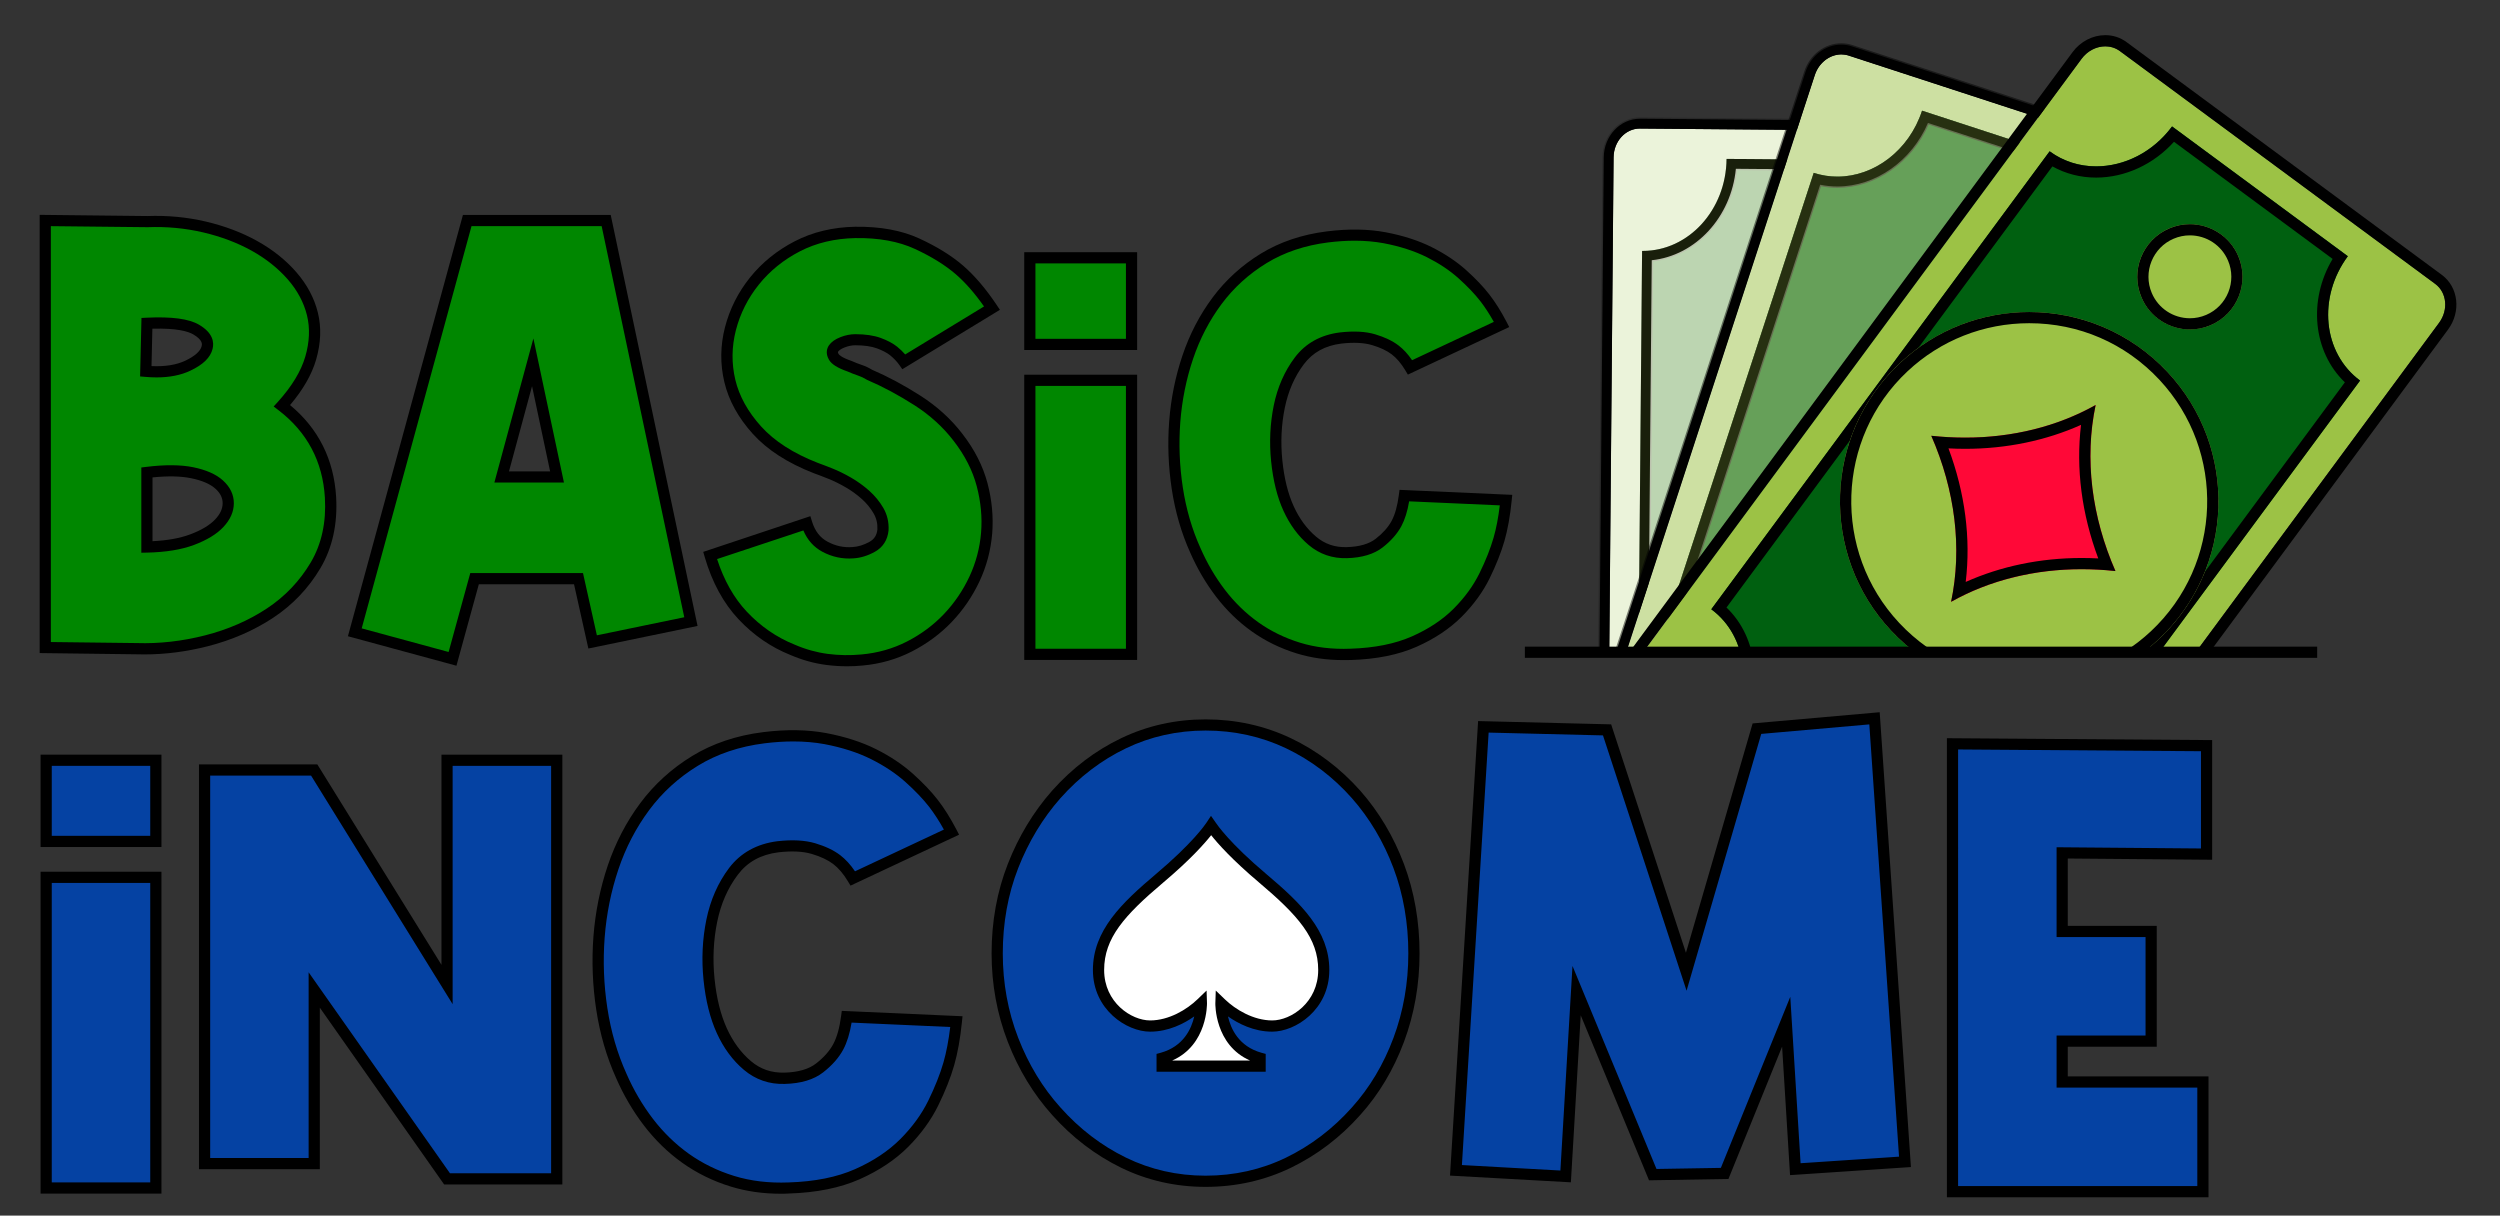
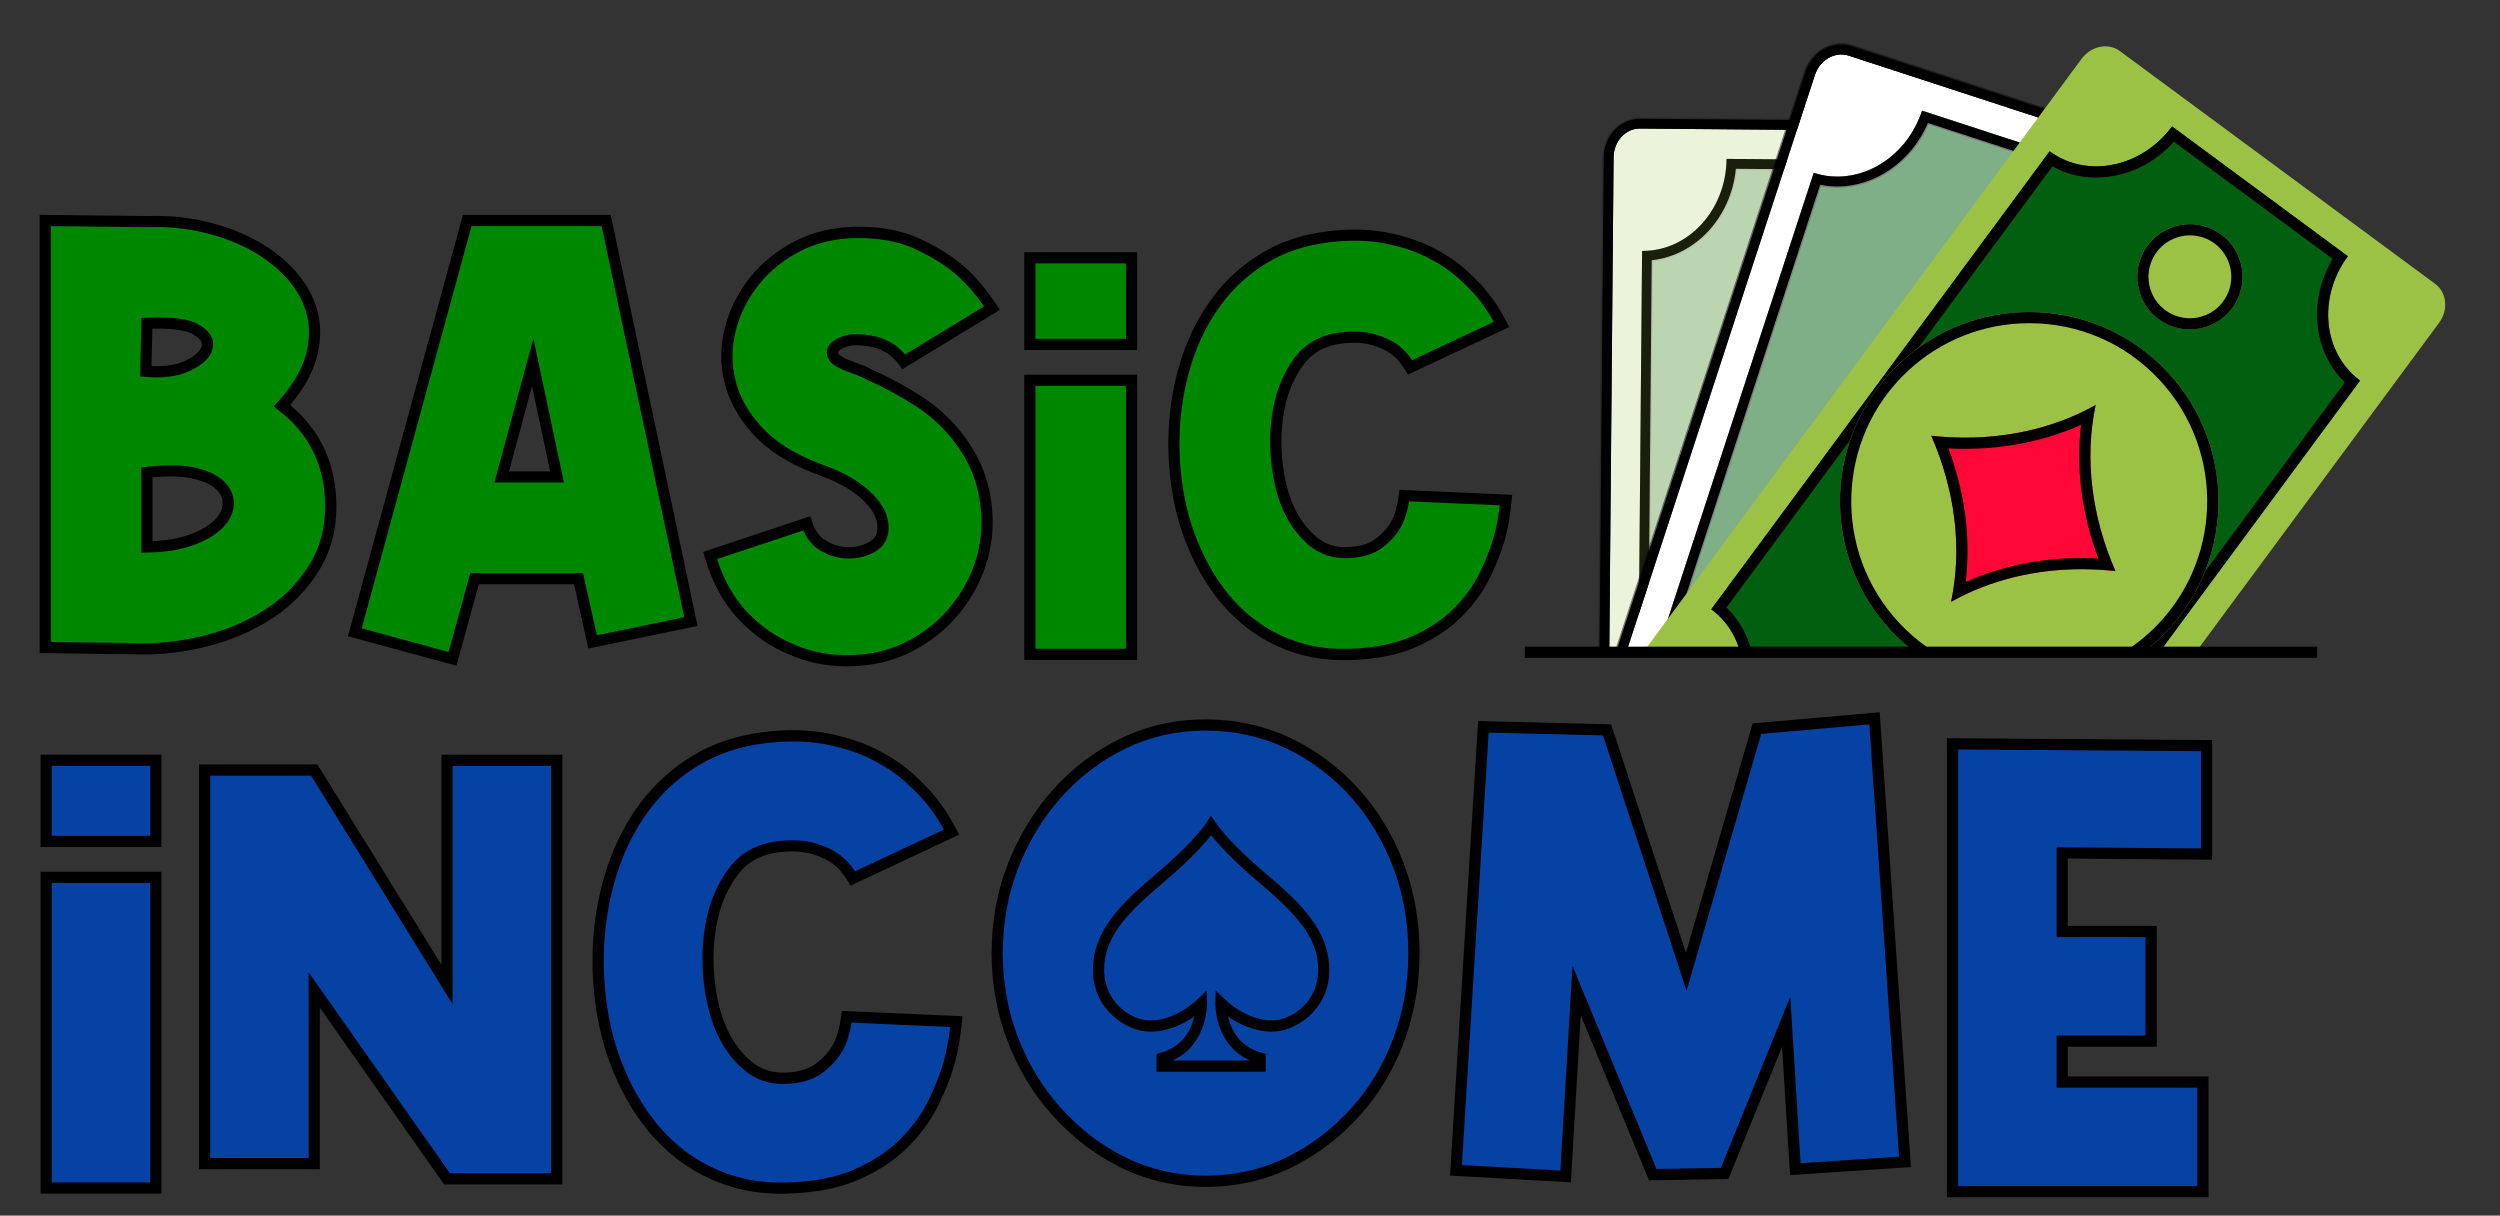
<svg xmlns="http://www.w3.org/2000/svg" xmlns:xlink="http://www.w3.org/1999/xlink" version="1.1" id="Layer_2" x="0px" y="0px" viewBox="0 0 669.91 325.73" style="enable-background:new 0 0 669.91 325.73;" xml:space="preserve">
  <rect x="0" y="0" width="669.91" height="325.73" fill="#333333" stroke="none" />
  <style type="text/css">
	.st0{fill:#008700;}
	.st1{fill:#0542A3;}
	.st2{fill:#FFFFFF;}
	.st3{clip-path:url(#SVGID_00000016038128697195767260000002536234654112878260_);}
	.st4{opacity:0.2;}
	.st5{fill:#9CC245;}
	.st6{fill:#006010;}
	.st7{opacity:0.5;}
	.st8{fill:#FF0837;}
</style>
  <g>
    <g>
      <g>
        <g>
          <path class="st0" d="M39.52,59.39c5.25-0.2,10.34,0.28,15.29,1.44c4.94,1.16,9.41,2.85,13.4,5.07c3.99,2.22,7.34,4.9,10.07,8.02      c2.72,3.13,4.54,6.53,5.45,10.22c0.91,3.69,0.76,7.62-0.45,11.81c-1.21,4.19-3.78,8.45-7.72,12.79      c8.07,6.16,12.41,14.33,13.02,24.52c0.4,6.96-0.93,13.04-4.01,18.24c-3.08,5.2-7.14,9.46-12.19,12.79      c-5.05,3.33-10.72,5.8-17.03,7.42c-6.31,1.62-12.54,2.32-18.69,2.12l-24.52-0.3V59.09L39.52,59.39z M39.07,99.5      c4.54,0.4,8.3-0.1,11.28-1.51c2.98-1.41,4.69-3.03,5.15-4.84s-0.53-3.43-2.95-4.84c-2.42-1.41-6.81-1.97-13.17-1.67L39.07,99.5z       M39.37,146.58c4.84-0.1,8.88-0.76,12.11-1.97c3.23-1.21,5.65-2.67,7.27-4.39c1.61-1.71,2.42-3.5,2.42-5.37      c0-1.87-0.81-3.53-2.42-5c-1.62-1.46-4.04-2.52-7.27-3.18c-3.23-0.66-7.27-0.68-12.11-0.08V146.58z" />
          <path d="M38.69,175.36c-0.7,0-1.39-0.01-2.09-0.03L10.63,175V57.57l28.88,0.32c5.34-0.2,10.61,0.3,15.65,1.48      c5.05,1.19,9.69,2.94,13.78,5.22c4.12,2.29,7.64,5.1,10.47,8.35c2.87,3.3,4.81,6.94,5.77,10.84c0.97,3.93,0.81,8.16-0.47,12.58      c-1.16,4-3.51,8.09-6.99,12.18c7.6,6.29,11.75,14.57,12.35,24.63c0.42,7.24-1,13.66-4.22,19.09      c-3.18,5.37-7.44,9.84-12.65,13.28c-5.17,3.41-11.05,5.97-17.48,7.62C50.01,174.62,44.29,175.36,38.69,175.36z M13.63,172.04      l23.04,0.28c6.01,0.2,12.16-0.5,18.3-2.07c6.11-1.56,11.69-3.99,16.57-7.22c4.83-3.19,8.77-7.33,11.72-12.3      c2.91-4.91,4.19-10.76,3.8-17.39c-0.58-9.69-4.76-17.56-12.43-23.42l-1.3-0.99l1.1-1.21c3.76-4.15,6.25-8.25,7.39-12.2      c1.13-3.91,1.28-7.62,0.44-11.03c-0.85-3.43-2.57-6.66-5.12-9.59c-2.6-2.98-5.85-5.57-9.67-7.7c-3.85-2.14-8.23-3.8-13.01-4.92      c-4.79-1.12-9.81-1.6-14.89-1.4l-0.04,0l-0.04,0L13.63,60.6V172.04z M37.87,148.11v-22.84l1.31-0.16      c4.98-0.62,9.22-0.59,12.59,0.09c3.48,0.71,6.16,1.9,7.97,3.54c1.94,1.76,2.92,3.81,2.92,6.11c0,2.25-0.95,4.41-2.83,6.4      c-1.76,1.88-4.4,3.48-7.83,4.77c-3.38,1.27-7.62,1.96-12.61,2.06L37.87,148.11z M40.87,127.93v17.09      c3.98-0.19,7.36-0.8,10.08-1.82c3-1.12,5.25-2.47,6.7-4.01c1.36-1.44,2.01-2.86,2.01-4.35c0-1.44-0.63-2.71-1.93-3.88      c-1.4-1.27-3.61-2.22-6.56-2.82C48.42,127.58,44.95,127.51,40.87,127.93z M41.96,101.13c-0.97,0-1.98-0.05-3.02-0.14l-1.4-0.12      l0.37-15.67l1.4-0.07c6.71-0.32,11.29,0.29,14,1.87c3.81,2.22,4.09,4.76,3.65,6.5c-0.57,2.3-2.52,4.21-5.96,5.83      C48.48,100.53,45.45,101.13,41.96,101.13z M40.6,98.1c3.63,0.17,6.69-0.32,9.1-1.47c2.5-1.19,4-2.52,4.33-3.85      c0.11-0.45,0.41-1.63-2.25-3.18c-1.39-0.81-4.4-1.7-10.95-1.52L40.6,98.1z" />
        </g>
        <g>
          <path class="st0" d="M95.08,169.43L125.2,59.09h37.24l22.71,107.47l-26.34,5.45l-3.78-16.95h-27.85l-5.9,21.49L95.08,169.43z       M149.27,127.81l-6.51-30.73l-8.33,30.73H149.27z" />
          <path d="M122.31,178.39l-29.08-7.9l30.82-112.9h39.6l23.27,110.14l-29.26,6.05l-3.84-17.22h-25.51L122.31,178.39z M96.92,168.38      l23.29,6.33l5.81-21.15h30.2l3.72,16.68l23.42-4.84L161.22,60.59h-34.87L96.92,168.38z M151.12,129.31h-18.65l10.46-38.62      L151.12,129.31z M136.39,126.31h11.02l-4.84-22.83L136.39,126.31z" />
        </g>
        <g>
          <path class="st0" d="M242.2,96.93c-0.71-1.01-1.62-1.97-2.72-2.88c-1.01-0.81-2.35-1.51-4.01-2.12s-3.76-0.91-6.28-0.91      c-1.11,0-2.25,0.23-3.41,0.68c-1.16,0.45-1.97,1.01-2.42,1.67c-0.45,0.66-0.43,1.41,0.08,2.27c0.5,0.86,1.92,1.69,4.24,2.5      c0.91,0.4,1.82,0.76,2.72,1.06s1.76,0.71,2.57,1.21c4.24,1.82,8.53,4.11,12.87,6.89c4.34,2.78,7.97,6.08,10.9,9.91      c3.13,4.04,5.27,8.25,6.43,12.64c1.16,4.39,1.56,8.73,1.21,13.02c-0.35,4.29-1.44,8.38-3.25,12.26      c-1.82,3.89-4.19,7.37-7.11,10.44c-2.93,3.08-6.36,5.63-10.29,7.64s-8.17,3.23-12.71,3.63c-3.13,0.3-6.26,0.25-9.38-0.15      c-3.13-0.4-6.21-1.26-9.23-2.57c-5.05-2.02-9.51-5.09-13.4-9.23c-3.89-4.14-6.79-9.48-8.7-16.05l25.88-8.63      c0.91,2.93,2.55,5.02,4.92,6.28c2.37,1.26,4.87,1.79,7.49,1.59c1.71-0.1,3.43-0.63,5.15-1.59c1.71-0.96,2.67-2.45,2.88-4.47      c0.1-1.92-0.3-3.66-1.21-5.22c-0.91-1.56-2.07-2.98-3.48-4.24c-1.41-1.26-2.95-2.37-4.62-3.33c-1.67-0.96-3.25-1.74-4.77-2.35      c-0.81-0.3-1.51-0.58-2.12-0.83c-0.61-0.25-1.21-0.48-1.82-0.68c-6.76-2.62-12.01-6-15.74-10.14      c-3.73-4.14-6.16-8.53-7.27-13.17c-1.11-4.64-1.06-9.31,0.15-14s3.35-8.95,6.43-12.79c3.08-3.83,6.91-6.94,11.5-9.31      c4.59-2.37,9.76-3.61,15.52-3.71c6.46-0.1,11.98,0.91,16.57,3.03c4.59,2.12,8.38,4.47,11.35,7.04c2.98,2.57,5.88,5.98,8.7,10.22      L242.2,96.93z" />
          <path d="M226.99,178.54c-1.86,0-3.72-0.12-5.57-0.36c-3.25-0.42-6.49-1.32-9.64-2.68c-5.19-2.07-9.88-5.3-13.89-9.58      c-4.03-4.29-7.08-9.89-9.05-16.65l-0.4-1.39l28.71-9.57l0.45,1.46c0.79,2.56,2.16,4.33,4.19,5.4c2.13,1.14,4.32,1.6,6.67,1.42      c1.51-0.09,3.02-0.56,4.53-1.4c1.29-0.72,1.96-1.77,2.12-3.31c0.08-1.56-0.25-3-1.02-4.32c-0.82-1.42-1.89-2.72-3.18-3.87      c-1.33-1.19-2.8-2.25-4.37-3.15c-1.6-0.92-3.14-1.68-4.58-2.25c-0.8-0.3-1.52-0.58-2.14-0.84c-0.57-0.24-1.14-0.45-1.72-0.64      c-7.02-2.72-12.51-6.27-16.38-10.56c-3.89-4.31-6.45-8.96-7.61-13.83c-1.16-4.86-1.11-9.81,0.16-14.73      c1.26-4.88,3.52-9.37,6.72-13.35c3.2-3.98,7.23-7.25,11.99-9.7c4.78-2.47,10.22-3.77,16.18-3.88      c6.66-0.09,12.46,0.96,17.23,3.17c4.7,2.17,8.64,4.61,11.71,7.27c3.06,2.65,6.08,6.19,8.97,10.52l0.87,1.3l-26.15,15.92      l-0.81-1.15c-0.63-0.9-1.45-1.76-2.45-2.58c-0.87-0.69-2.07-1.32-3.57-1.87c-1.49-0.54-3.43-0.82-5.77-0.82      c-0.92,0-1.88,0.19-2.86,0.58c-1.09,0.42-1.54,0.85-1.74,1.12c-0.05,0.07-0.14,0.2,0.13,0.65c0.08,0.14,0.62,0.87,3.44,1.84      l0.12,0.05c0.85,0.38,1.72,0.72,2.59,1.01c0.97,0.32,1.91,0.76,2.79,1.3c4.25,1.83,8.62,4.17,12.98,6.96      c4.47,2.86,8.26,6.31,11.28,10.27c3.23,4.17,5.48,8.6,6.69,13.17c1.2,4.54,1.62,9.09,1.26,13.52      c-0.37,4.45-1.51,8.75-3.39,12.77c-1.88,4.01-4.36,7.66-7.39,10.84c-3.03,3.19-6.63,5.86-10.7,7.95      c-4.09,2.1-8.55,3.37-13.27,3.79C229.76,178.48,228.38,178.54,226.99,178.54z M192.15,149.81c1.84,5.68,4.5,10.4,7.93,14.06      c3.71,3.96,8.04,6.94,12.86,8.87c2.93,1.27,5.9,2.09,8.87,2.48c3,0.39,6.05,0.44,9.05,0.15c4.34-0.39,8.43-1.55,12.18-3.47      c3.77-1.93,7.09-4.4,9.89-7.34c2.8-2.95,5.1-6.33,6.84-10.05c1.73-3.7,2.78-7.65,3.12-11.75c0.34-4.1-0.06-8.31-1.17-12.51      c-1.1-4.17-3.18-8.24-6.17-12.1c-2.81-3.68-6.35-6.9-10.52-9.57c-4.26-2.72-8.51-5-12.65-6.77l-0.2-0.11      c-0.71-0.44-1.47-0.8-2.25-1.06c-0.94-0.31-1.88-0.68-2.8-1.09c-2.7-0.94-4.28-1.94-4.98-3.13c-1.08-1.83-0.47-3.22-0.02-3.88      c0.64-0.92,1.65-1.64,3.11-2.21c1.33-0.52,2.66-0.78,3.95-0.78c2.69,0,4.97,0.34,6.79,1c1.81,0.66,3.3,1.45,4.43,2.36      c0.81,0.66,1.53,1.36,2.15,2.07l21.12-12.86c-2.46-3.52-5-6.41-7.55-8.62c-2.86-2.47-6.56-4.76-11-6.81      c-4.36-2.01-9.73-2.99-15.92-2.89c-5.49,0.1-10.49,1.29-14.85,3.54c-4.38,2.26-8.09,5.26-11.02,8.92      c-2.93,3.65-5,7.76-6.15,12.23c-1.14,4.43-1.19,8.9-0.15,13.28c1.04,4.38,3.37,8.58,6.92,12.51c3.56,3.94,8.66,7.22,15.17,9.75      c0.57,0.19,1.21,0.43,1.85,0.69c0.6,0.25,1.28,0.52,2.07,0.81c1.6,0.64,3.27,1.46,4.99,2.45c1.75,1.01,3.38,2.19,4.87,3.51      c1.53,1.37,2.8,2.92,3.78,4.6c1.05,1.81,1.53,3.85,1.41,6.05c-0.26,2.56-1.51,4.51-3.64,5.7c-1.91,1.07-3.86,1.67-5.79,1.78      c-2.87,0.22-5.67-0.37-8.28-1.76c-2.31-1.23-4.03-3.15-5.12-5.72L192.15,149.81z" />
        </g>
        <g>
          <rect x="275.96" y="69.08" class="st0" width="27.25" height="23.21" />
          <path d="M304.71,93.79h-30.25V67.58h30.25V93.79z M277.46,90.79h24.25V70.58h-24.25V90.79z" />
        </g>
        <g>
          <rect x="275.96" y="101.91" class="st0" width="27.25" height="73.43" />
          <path d="M304.71,176.84h-30.25v-76.43h30.25V176.84z M277.46,173.84h24.25v-70.43h-24.25V173.84z" />
        </g>
        <g>
          <path class="st0" d="M377.83,98.44c-1.21-2.02-2.55-3.58-4.01-4.69c-1.46-1.11-3.38-2.02-5.75-2.72      c-2.37-0.7-5.32-0.86-8.85-0.45c-4.75,0.61-8.43,2.65-11.05,6.13c-2.63,3.48-4.42,7.57-5.37,12.26      c-0.96,4.69-1.19,9.54-0.68,14.53c0.5,5,1.56,9.26,3.18,12.79c1.61,3.53,3.73,6.41,6.36,8.63c2.62,2.22,5.7,3.28,9.23,3.18      c3.73-0.1,6.63-0.96,8.7-2.57c2.07-1.61,3.61-3.35,4.62-5.22c1.01-1.87,1.71-4.36,2.12-7.49l27.25,1.21      c-0.4,4.04-1.04,7.54-1.89,10.52c-0.86,2.98-2.14,6.22-3.86,9.72c-1.72,3.5-4.11,6.8-7.19,9.89c-3.08,3.1-6.96,5.68-11.66,7.76      c-4.69,2.08-10.37,3.22-17.03,3.42c-5.05,0.2-9.71-0.35-14-1.67c-4.29-1.32-8.17-3.22-11.66-5.71      c-3.48-2.49-6.56-5.48-9.23-8.98c-2.67-3.5-4.92-7.33-6.74-11.49c-2.32-5.15-3.94-10.69-4.84-16.65      c-0.91-5.95-1.14-11.91-0.68-17.86c0.45-5.95,1.61-11.71,3.48-17.26c1.87-5.55,4.49-10.6,7.87-15.14      c3.38-4.54,7.54-8.33,12.49-11.35c4.94-3.03,10.65-4.94,17.1-5.75c5.65-0.71,10.75-0.63,15.29,0.23      c4.54,0.86,8.53,2.15,11.96,3.86c3.43,1.72,6.38,3.68,8.85,5.9c2.47,2.22,4.49,4.34,6.05,6.36c1.56,2.02,3.05,4.39,4.47,7.11      L377.83,98.44z" />
          <path d="M359.96,176.88c-4.44,0-8.63-0.6-12.47-1.78c-4.42-1.36-8.49-3.35-12.08-5.92c-3.59-2.56-6.8-5.69-9.55-9.29      c-2.73-3.58-5.06-7.55-6.92-11.8c-2.36-5.23-4.03-10.96-4.95-17.02c-0.92-6.04-1.15-12.16-0.69-18.2      c0.46-6.05,1.66-11.98,3.56-17.62c1.91-5.68,4.63-10.91,8.09-15.55c3.48-4.67,7.82-8.62,12.91-11.74      c5.1-3.12,11.05-5.13,17.7-5.96c5.78-0.72,11.08-0.64,15.75,0.24c4.66,0.88,8.81,2.22,12.35,3.99c3.53,1.77,6.62,3.83,9.19,6.13      c2.53,2.27,4.62,4.47,6.24,6.55c1.61,2.09,3.17,4.56,4.61,7.34l0.72,1.39l-27.16,12.74l-0.7-1.16c-1.1-1.84-2.33-3.28-3.63-4.27      c-1.31-0.99-3.08-1.83-5.27-2.48c-2.17-0.64-4.94-0.78-8.26-0.4c-4.35,0.55-7.63,2.37-10.02,5.54      c-2.48,3.28-4.19,7.21-5.1,11.66c-0.93,4.52-1.15,9.26-0.66,14.08c0.48,4.81,1.51,8.95,3.05,12.32      c1.51,3.32,3.52,6.04,5.96,8.11c2.35,1.99,5.04,2.92,8.22,2.83c3.39-0.09,6.02-0.85,7.82-2.26c1.9-1.48,3.32-3.08,4.22-4.75      c0.92-1.7,1.57-4.04,1.95-6.97l0.18-1.37l30.21,1.34l-0.16,1.58c-0.41,4.1-1.06,7.73-1.94,10.79c-0.88,3.05-2.21,6.41-3.95,9.97      c-1.78,3.64-4.3,7.1-7.47,10.29c-3.2,3.21-7.27,5.93-12.11,8.08c-4.85,2.15-10.76,3.34-17.59,3.55      C361.3,176.86,360.63,176.88,359.96,176.88z M363.04,64.5c-2.27,0-4.64,0.15-7.12,0.46c-6.22,0.78-11.77,2.64-16.51,5.54      c-4.76,2.91-8.82,6.6-12.07,10.97c-3.27,4.39-5.84,9.34-7.65,14.72c-1.82,5.4-2.96,11.09-3.41,16.89      c-0.44,5.81-0.22,11.71,0.67,17.52c0.88,5.79,2.47,11.27,4.73,16.26c1.77,4.05,3.97,7.81,6.56,11.2      c2.57,3.36,5.57,6.28,8.91,8.67c3.33,2.38,7.11,4.23,11.22,5.49c4.1,1.26,8.64,1.8,13.5,1.61c6.45-0.2,11.99-1.31,16.48-3.3      c4.5-1.99,8.27-4.5,11.2-7.45c2.95-2.96,5.27-6.16,6.91-9.5c1.67-3.4,2.93-6.59,3.76-9.48c0.72-2.49,1.28-5.4,1.67-8.68      l-24.29-1.08c-0.45,2.68-1.15,4.91-2.08,6.65c-1.1,2.04-2.79,3.96-5.01,5.69c-2.32,1.81-5.54,2.78-9.59,2.89      c-3.9,0.11-7.34-1.08-10.24-3.53c-2.78-2.35-5.05-5.43-6.75-9.15c-1.68-3.66-2.79-8.13-3.31-13.26      c-0.52-5.12-0.28-10.16,0.7-14.98c1-4.89,2.9-9.22,5.65-12.86c2.86-3.8,6.92-6.06,12.06-6.71c3.73-0.43,6.92-0.26,9.47,0.5      c2.54,0.76,4.63,1.75,6.23,2.97c1.32,1,2.55,2.33,3.66,3.97l21.9-10.27c-1.15-2.07-2.35-3.91-3.58-5.51      c-1.5-1.94-3.48-4.01-5.87-6.16c-2.36-2.12-5.23-4.03-8.52-5.68c-3.29-1.64-7.18-2.9-11.56-3.73      C368.35,64.73,365.77,64.5,363.04,64.5z" />
        </g>
      </g>
    </g>
    <g>
      <g>
        <g>
          <rect x="12.37" y="203.73" class="st1" width="29.39" height="21.75" />
          <path d="M43.26,226.97H10.87v-24.75h32.39V226.97z M13.87,223.97h26.39v-18.75H13.87V223.97z" />
        </g>
        <g>
          <rect x="12.37" y="235.09" class="st1" width="29.39" height="83.24" />
          <path d="M43.26,319.84H10.87v-86.24h32.39V319.84z M13.87,316.84h26.39v-80.24H13.87V316.84z" />
        </g>
        <g>
          <path class="st1" d="M54.82,311.81V206.34H84.2l35.59,57.47v-60.08h29.39v112.16h-29.39L84.2,265.28v46.53H54.82z" />
          <path d="M150.68,317.39h-31.67L85.7,270.02v43.29H53.32V204.84h31.72l33.26,53.7v-56.31h32.39V317.39z M120.57,314.39h27.11      V205.23h-26.39v63.85l-37.93-61.24H56.32v102.47H82.7v-49.77L120.57,314.39z" />
        </g>
        <g>
          <path class="st1" d="M228.52,235.4c-1.31-2.18-2.75-3.86-4.33-5.06c-1.58-1.2-3.65-2.18-6.2-2.94      c-2.56-0.76-5.74-0.92-9.55-0.49c-5.12,0.65-9.09,2.86-11.92,6.61c-2.83,3.75-4.76,8.16-5.8,13.22      c-1.04,5.06-1.28,10.29-0.73,15.67c0.54,5.39,1.69,9.99,3.43,13.79c1.74,3.81,4.03,6.91,6.86,9.31c2.83,2.4,6.15,3.54,9.96,3.43      c4.03-0.11,7.16-1.03,9.39-2.78c2.23-1.74,3.89-3.62,4.98-5.63c1.09-2.01,1.85-4.71,2.29-8.08l29.39,1.31      c-0.44,4.35-1.12,8.14-2.04,11.35c-0.93,3.21-2.31,6.71-4.16,10.48c-1.85,3.78-4.44,7.33-7.75,10.67      c-3.32,3.34-7.51,6.13-12.57,8.37c-5.06,2.25-11.18,3.47-18.37,3.69c-5.44,0.22-10.48-0.38-15.1-1.81      c-4.63-1.42-8.82-3.47-12.57-6.16c-3.75-2.68-7.08-5.91-9.96-9.69c-2.89-3.78-5.31-7.91-7.27-12.39      c-2.51-5.55-4.25-11.54-5.22-17.96c-0.98-6.42-1.22-12.84-0.73-19.26c0.49-6.42,1.74-12.62,3.75-18.61      c2.01-5.98,4.84-11.43,8.49-16.33c3.65-4.9,8.14-8.98,13.47-12.25c5.33-3.26,11.48-5.33,18.45-6.2      c6.09-0.76,11.59-0.68,16.49,0.25c4.9,0.93,9.2,2.31,12.9,4.16c3.7,1.85,6.88,3.97,9.55,6.37c2.67,2.4,4.84,4.68,6.53,6.86      c1.69,2.18,3.29,4.73,4.82,7.67L228.52,235.4z" />
          <path d="M209.25,319.88c-4.78,0-9.28-0.64-13.42-1.92c-4.76-1.46-9.13-3.61-13-6.37c-3.86-2.76-7.32-6.12-10.28-10      c-2.94-3.85-5.45-8.12-7.45-12.7c-2.54-5.63-4.34-11.8-5.33-18.33c-0.99-6.5-1.24-13.1-0.75-19.61      c0.5-6.52,1.79-12.91,3.83-18.98c2.06-6.11,4.99-11.74,8.71-16.74c3.74-5.03,8.42-9.28,13.89-12.63      c5.49-3.36,11.89-5.52,19.04-6.41c6.22-0.78,11.92-0.69,16.95,0.26c5.01,0.95,9.48,2.39,13.29,4.29c3.8,1.9,7.13,4.12,9.88,6.59      c2.72,2.44,4.98,4.81,6.71,7.05c1.73,2.24,3.4,4.9,4.96,7.9l0.72,1.39l-29.09,13.65l-0.7-1.16c-1.2-2-2.53-3.56-3.95-4.64      c-1.43-1.08-3.35-1.99-5.72-2.69c-2.35-0.7-5.37-0.85-8.95-0.44c-4.72,0.6-8.29,2.57-10.89,6.02c-2.68,3.56-4.54,7.8-5.52,12.62      c-1,4.89-1.24,10.01-0.71,15.22c0.52,5.2,1.64,9.68,3.3,13.32c1.64,3.59,3.81,6.55,6.46,8.78c2.56,2.17,5.49,3.16,8.95,3.08      c3.68-0.1,6.54-0.92,8.51-2.46c2.06-1.6,3.6-3.34,4.58-5.16c0.99-1.84,1.71-4.39,2.12-7.56l0.18-1.37l32.35,1.44l-0.16,1.58      c-0.44,4.42-1.15,8.33-2.09,11.61c-0.95,3.29-2.38,6.9-4.26,10.73c-1.92,3.91-4.62,7.63-8.04,11.07      c-3.44,3.46-7.82,6.38-13.03,8.69c-5.21,2.31-11.58,3.6-18.93,3.82C210.7,319.87,209.97,319.88,209.25,319.88z M212.57,198.68      c-2.45,0-5.02,0.17-7.69,0.5c-6.72,0.84-12.73,2.86-17.85,6c-5.15,3.15-9.54,7.14-13.05,11.86c-3.53,4.75-6.32,10.1-8.27,15.91      c-1.96,5.83-3.2,11.97-3.68,18.25c-0.48,6.28-0.24,12.65,0.72,18.92c0.95,6.26,2.67,12.17,5.11,17.57      c1.91,4.38,4.29,8.44,7.09,12.1c2.78,3.64,6.02,6.79,9.64,9.38c3.61,2.57,7.69,4.57,12.14,5.94c4.43,1.37,9.35,1.95,14.6,1.74      c6.97-0.21,12.96-1.41,17.82-3.57c4.86-2.15,8.94-4.87,12.12-8.06c3.19-3.2,5.7-6.66,7.47-10.27c1.8-3.68,3.17-7.12,4.07-10.24      c0.78-2.72,1.39-5.92,1.82-9.51l-26.43-1.18c-0.48,2.92-1.24,5.35-2.25,7.24c-1.18,2.19-2.99,4.24-5.38,6.1      c-2.48,1.94-5.94,2.98-10.27,3.09c-4.15,0.14-7.86-1.15-10.97-3.78c-2.99-2.52-5.43-5.83-7.25-9.83c-1.8-3.94-3-8.74-3.56-14.27      c-0.56-5.51-0.3-10.94,0.76-16.12c1.07-5.26,3.12-9.91,6.07-13.83c3.07-4.07,7.42-6.49,12.93-7.2      c4.01-0.46,7.43-0.27,10.17,0.54c2.72,0.81,4.97,1.88,6.68,3.18c1.43,1.09,2.77,2.55,3.98,4.34l23.82-11.18      c-1.26-2.28-2.58-4.32-3.93-6.07c-1.63-2.1-3.76-4.34-6.35-6.66c-2.55-2.29-5.66-4.36-9.22-6.14c-3.56-1.78-7.77-3.13-12.5-4.03      C218.31,198.92,215.53,198.68,212.57,198.68z" />
        </g>
        <g>
          <path class="st1" d="M374.8,232.05c-2.72-7.24-6.53-13.63-11.43-19.18c-5.22-5.88-11.26-10.45-18.12-13.71      c-6.86-3.27-14.26-4.9-22.2-4.9c-7.84,0-15.16,1.63-21.96,4.9c-6.8,3.27-12.82,7.84-18.04,13.71      c-4.9,5.55-8.76,11.95-11.59,19.18c-2.83,7.24-4.25,15.05-4.25,23.43c0,8.16,1.41,15.89,4.25,23.18      c2.83,7.29,6.69,13.66,11.59,19.1c5.22,5.88,11.24,10.48,18.04,13.79c6.8,3.32,14.12,4.98,21.96,4.98      c7.94,0,15.35-1.66,22.2-4.98c6.86-3.32,12.9-7.92,18.12-13.79c4.9-5.44,8.71-11.81,11.43-19.1c2.72-7.29,4.08-15.02,4.08-23.18      C378.88,247.1,377.52,239.29,374.8,232.05z" />
          <path d="M323.05,318.04c-8.04,0-15.64-1.73-22.62-5.13c-6.94-3.39-13.17-8.15-18.5-14.15c-4.99-5.55-8.99-12.13-11.87-19.56      c-2.88-7.43-4.35-15.41-4.35-23.72c0-8.53,1.46-16.6,4.35-23.97c2.88-7.37,6.87-13.97,11.86-19.63      c5.34-6,11.56-10.74,18.52-14.07c6.97-3.35,14.58-5.04,22.61-5.04c8.13,0,15.82,1.7,22.85,5.04c7.01,3.34,13.26,8.07,18.6,14.07      c5,5.67,8.94,12.28,11.71,19.65v0c2.77,7.38,4.18,15.44,4.18,23.96c0,8.3-1.41,16.28-4.18,23.71      c-2.78,7.44-6.72,14.03-11.72,19.58c-5.33,5.99-11.58,10.75-18.58,14.14C338.88,316.32,331.19,318.04,323.05,318.04z       M323.05,195.76c-7.58,0-14.75,1.6-21.31,4.75c-6.59,3.16-12.5,7.66-17.57,13.36c-4.76,5.39-8.56,11.69-11.32,18.73      c-2.75,7.03-4.14,14.73-4.14,22.88c0,7.94,1.39,15.56,4.14,22.64c2.75,7.09,6.55,13.36,11.31,18.64      c5.08,5.71,10.99,10.24,17.58,13.45c6.56,3.2,13.73,4.83,21.3,4.83c7.68,0,14.93-1.62,21.55-4.83      c6.64-3.22,12.58-7.74,17.66-13.44c4.75-5.28,8.5-11.55,11.14-18.63c2.65-7.09,3.99-14.72,3.99-22.66      c0-8.15-1.34-15.86-3.99-22.9l0,0c-2.65-7.04-6.4-13.33-11.15-18.72c-5.06-5.7-11-10.19-17.64-13.35      C337.99,197.36,330.73,195.76,323.05,195.76z" />
        </g>
        <g>
-           <path class="st2" d="M338.32,235.32c-9.75-8.23-13.22-13.2-13.74-13.99l-0.04-0.06l-0.04,0.06c-0.52,0.78-3.99,5.76-13.74,13.99      c-10.04,8.48-16.4,15.11-16.4,24.6c0,9.49,8.02,15.02,13.82,15.02c5.81,0,10.97-3.41,13.73-6.08c0,0,0.37,11.67-10.5,14.68v2.14      h13.09h0.07h13.09v-2.14c-10.87-3.01-10.5-14.68-10.5-14.68c2.76,2.67,7.92,6.08,13.73,6.08c5.81,0,13.82-5.53,13.82-15.02      C354.72,250.43,348.36,243.8,338.32,235.32z" />
          <path d="M339.17,287.19h-29.26v-4.78l1.1-0.3c6.12-1.69,8.26-6.44,9.01-9.75c-2.72,1.92-6.9,4.09-11.84,4.09      c-6.26,0-15.32-5.88-15.32-16.52c0-10.59,7.67-17.93,16.93-25.75c9.72-8.2,13.1-13.13,13.46-13.67l1.25-1.89l1.29,1.84      c0.39,0.59,3.77,5.52,13.49,13.72l0,0c9.26,7.82,16.93,15.16,16.93,25.75c0,10.64-9.06,16.52-15.32,16.52      c-4.94,0-9.12-2.18-11.84-4.09c0.75,3.31,2.89,8.06,9.01,9.75l1.1,0.3V287.19z M314.09,284.19h20.9      c-9.56-4.18-9.33-15.25-9.32-15.37l0.11-3.39l2.44,2.35c2.83,2.74,7.65,5.66,12.69,5.66c5.04,0,12.32-4.81,12.32-13.52      c0-8.5-5.35-14.57-15.87-23.46l0,0c-7.17-6.06-11.02-10.39-12.81-12.66c-1.81,2.29-5.65,6.62-12.81,12.66      c-10.52,8.88-15.87,14.95-15.87,23.46c0,8.71,7.29,13.52,12.32,13.52c5.04,0,9.86-2.92,12.69-5.66l2.44-2.35l0.11,3.39      C323.42,268.93,323.65,280.01,314.09,284.19z" />
        </g>
        <g>
          <path class="st1" d="M390.15,313.6l7.35-118.85l33.14,0.82l21.22,64.81l18.94-65.14l31.51-2.78l8.16,118.85l-29.39,1.96      l-2.45-39.51l-16.49,40.65l-19.26,0.33l-20.41-49.3l-2.94,49.79L390.15,313.6z" />
          <path d="M420.94,316.82l-32.39-1.8l7.53-121.8l35.65,0.88l20.04,61.21l17.87-61.46l34.05-3l8.37,121.88l-32.39,2.16l-2.13-34.43      l-14.38,35.46l-21.28,0.36l-18.3-44.21L420.94,316.82z M391.74,312.19l26.39,1.47l3.24-54.82l22.51,54.4l17.25-0.29l18.6-45.84      l2.76,44.59l26.38-1.76l-7.96-115.83l-28.96,2.55l-20.01,68.82l-22.4-68.42l-30.64-0.75L391.74,312.19z" />
        </g>
        <g>
          <path class="st1" d="M591.28,228.87l-38.69-0.33v21.06h23.84v29.39h-23.84v10.94h37.71v29.39h-67.1v-120l68.08,0.49V228.87z" />
          <path d="M591.8,320.82h-70.1V197.81l71.08,0.51v32.06l-38.69-0.33v18.05h23.84v32.39h-23.84v7.94h37.71V320.82z M524.7,317.82      h64.1v-26.39h-37.71v-13.94h23.84V251.1h-23.84v-24.07l38.69,0.33V201.3l-65.08-0.47V317.82z" />
        </g>
      </g>
    </g>
    <g>
      <defs>
        <rect id="SVGID_1_" x="403.56" width="257.79" height="173.86" />
      </defs>
      <clipPath id="SVGID_00000119080473732637282730000003603520107049713283_">
        <use xlink:href="#SVGID_1_" style="overflow:visible;" />
      </clipPath>
      <g style="clip-path:url(#SVGID_00000119080473732637282730000003603520107049713283_);">
        <g>
          <g>
-             <path class="st2" d="M551.48,43.17l-1.76,202.59c-0.04,4.29-3.21,7.75-7.08,7.71l-105.06-0.89c-3.87-0.03-6.99-3.54-6.95-7.83       l1.76-202.59c0.04-4.29,3.21-7.75,7.08-7.71l105.06,0.89C548.4,35.37,551.51,38.88,551.48,43.17z" />
+             <path class="st2" d="M551.48,43.17l-1.76,202.59c-0.04,4.29-3.21,7.75-7.08,7.71l-105.06-0.89c-3.87-0.03-6.99-3.54-6.95-7.83       l1.76-202.59c0.04-4.29,3.21-7.75,7.08-7.71l105.06,0.89z" />
            <path d="M439.41,34.45c0.02,0,0.04,0,0.05,0l105.06,0.89c3.87,0.03,6.99,3.54,6.95,7.83l-1.76,202.59       c-0.04,4.27-3.18,7.71-7.03,7.71c-0.02,0-0.04,0-0.05,0l-105.06-0.89c-3.87-0.03-6.99-3.54-6.95-7.83l1.76-202.59       C432.42,37.89,435.56,34.45,439.41,34.45 M439.41,31.82L439.41,31.82c-5.28,0-9.61,4.63-9.66,10.33L428,244.73       c-0.02,2.73,0.93,5.32,2.67,7.28c1.81,2.04,4.26,3.18,6.89,3.2l105.06,0.89l0.08,0c5.28,0,9.61-4.63,9.66-10.33l1.76-202.59       c0.02-2.73-0.93-5.32-2.67-7.28c-1.81-2.04-4.26-3.18-6.89-3.2l-105.06-0.89L439.41,31.82L439.41,31.82z" />
          </g>
          <g>
            <path class="st2" d="M543.43,68.11l-1.33,152.57c-12.39-0.1-22.52,10.94-22.64,24.66l-58.55-0.49       c0.12-13.72-9.83-24.93-22.22-25.04l1.33-152.57c12.39,0.1,22.52-10.94,22.64-24.66l58.55,0.49       C521.09,56.8,531.04,68.01,543.43,68.11z" />
            <path d="M465.15,45.23l53.51,0.45c0.49,6.3,2.93,12.18,6.99,16.76c4.08,4.6,9.37,7.43,15.11,8.13l-1.29,147.6       c-11.79,1.26-21.28,11.58-22.53,24.51l-53.51-0.45c-1.02-12.98-10.32-23.43-22.11-24.89l1.29-147.61       C454.42,68.48,463.91,58.16,465.15,45.23 M462.66,42.58c-0.12,13.66-10.16,24.66-22.47,24.66c-0.06,0-0.12,0-0.17,0       l-1.33,152.57c12.39,0.1,22.34,11.32,22.22,25.04l58.55,0.49c0.12-13.66,10.16-24.66,22.47-24.66c0.06,0,0.12,0,0.17,0       l1.33-152.57c-12.39-0.1-22.34-11.32-22.22-25.04L462.66,42.58L462.66,42.58z" />
          </g>
          <g class="st4">
            <path class="st5" d="M551.48,43.17l-1.76,202.59c-0.04,4.29-3.21,7.75-7.08,7.71l-105.06-0.89c-3.87-0.03-6.99-3.54-6.95-7.83       l1.76-202.59c0.04-4.29,3.21-7.75,7.08-7.71l105.06,0.89C548.4,35.37,551.51,38.88,551.48,43.17z" />
            <path d="M439.41,34.45c0.02,0,0.04,0,0.05,0l105.06,0.89c3.87,0.03,6.99,3.54,6.95,7.83l-1.76,202.59       c-0.04,4.27-3.18,7.71-7.03,7.71c-0.02,0-0.04,0-0.05,0l-105.06-0.89c-3.87-0.03-6.99-3.54-6.95-7.83l1.76-202.59       C432.42,37.89,435.56,34.45,439.41,34.45 M439.42,31.45L439.42,31.45h-0.01c-5.47,0-9.97,4.8-10.02,10.69l-1.76,202.59       c-0.02,2.82,0.96,5.5,2.76,7.53c1.88,2.12,4.43,3.3,7.16,3.33l105.06,0.89l0.08,0c5.48,0,9.98-4.79,10.03-10.69l1.76-202.59       c0.05-5.94-4.4-10.81-9.92-10.86l-105.06-0.89l-0.01,0L439.42,31.45L439.42,31.45z" />
          </g>
          <g class="st4">
            <path class="st6" d="M543.43,68.11l-1.33,152.57c-12.39-0.1-22.52,10.94-22.64,24.66l-58.55-0.49       c0.12-13.72-9.83-24.93-22.22-25.04l1.33-152.57c12.39,0.1,22.52-10.94,22.64-24.66l58.55,0.49       C521.09,56.8,531.04,68.01,543.43,68.11z" />
            <path d="M465.48,45.6l52.84,0.45c0.55,6.26,3.01,12.08,7.06,16.64c4.06,4.58,9.31,7.43,15.02,8.21l-1.29,146.96       c-11.71,1.42-21.11,11.64-22.49,24.47l-52.84-0.45c-1.16-12.88-10.37-23.23-22.07-24.85l1.29-146.96       C454.7,68.65,464.1,58.43,465.48,45.6 M462.66,42.58c-0.12,13.66-10.16,24.66-22.47,24.66c-0.06,0-0.12,0-0.17,0l-1.33,152.57       c12.39,0.1,22.34,11.32,22.22,25.04l58.55,0.49c0.12-13.66,10.16-24.66,22.47-24.66c0.06,0,0.12,0,0.17,0l1.33-152.57       c-12.39-0.1-22.34-11.32-22.22-25.04L462.66,42.58L462.66,42.58z" />
          </g>
        </g>
        <g>
          <g>
            <path class="st2" d="M599.53,57.08l-62.91,192.58c-1.33,4.08-5.4,6.41-9.08,5.21l-99.87-32.6c-3.68-1.2-5.59-5.49-4.26-9.57       l62.91-192.58c1.33-4.08,5.4-6.41,9.08-5.21l99.87,32.6C598.96,48.71,600.86,52.99,599.53,57.08z" />
            <path d="M493.41,14.59c0.66,0,1.33,0.1,1.99,0.32l99.87,32.6c3.68,1.2,5.59,5.49,4.26,9.57l-62.91,192.58       c-1.09,3.35-4.04,5.53-7.1,5.53c-0.66,0-1.33-0.1-1.99-0.32l-99.87-32.6c-3.68-1.2-5.59-5.49-4.26-9.57l62.91-192.58       C487.41,16.76,490.36,14.59,493.41,14.59 M493.41,11.96L493.41,11.96c-4.31,0-8.17,2.95-9.6,7.34L420.9,211.88       c-1.78,5.46,0.89,11.24,5.94,12.89l99.87,32.6c0.91,0.3,1.85,0.45,2.8,0.45c4.31,0,8.17-2.95,9.6-7.34l62.91-192.58       c0.85-2.6,0.72-5.35-0.35-7.75c-1.11-2.5-3.1-4.32-5.6-5.14l-99.87-32.6C495.31,12.11,494.37,11.96,493.41,11.96L493.41,11.96z       " />
          </g>
          <g>
            <path class="st2" d="M584.32,78.42l-47.39,145.03c-11.78-3.84-24.78,3.62-29.04,16.66l-55.66-18.17       c4.26-13.05-1.84-26.74-13.61-30.58l47.39-145.03c11.78,3.84,24.78-3.62,29.04-16.66l55.66,18.17       C566.45,60.88,572.54,74.57,584.32,78.42z" />
            <path d="M516.62,32.95l50.87,16.61c-2.95,12.68,2.76,25.45,13.55,30.41l-45.85,140.31c-1.52-0.31-3.06-0.47-4.62-0.47       c-10.27,0-19.92,6.88-24.26,17.02l-50.87-16.61c1.44-6.16,0.89-12.49-1.6-18.09c-2.5-5.62-6.69-9.91-11.95-12.32L487.74,49.5       c1.52,0.31,3.06,0.47,4.62,0.47C502.63,49.97,512.28,43.09,516.62,32.95 M515.04,29.66c-3.5,10.72-12.91,17.67-22.68,17.67       c-2.12,0-4.25-0.33-6.35-1.01l-47.39,145.03c11.78,3.84,17.87,17.54,13.61,30.58l55.66,18.17       c3.5-10.72,12.91-17.67,22.68-17.67c2.12,0,4.25,0.33,6.35,1.01l47.39-145.03c-11.78-3.84-17.87-17.54-13.61-30.58       L515.04,29.66L515.04,29.66z" />
          </g>
          <g class="st7">
-             <path class="st5" d="M599.53,57.08l-62.91,192.58c-1.33,4.08-5.4,6.41-9.08,5.21l-99.87-32.6c-3.68-1.2-5.59-5.49-4.26-9.57       l62.91-192.58c1.33-4.08,5.4-6.41,9.08-5.21l99.87,32.6C598.96,48.71,600.86,52.99,599.53,57.08z" />
            <path d="M493.41,14.59c0.66,0,1.33,0.1,1.99,0.32l99.87,32.6c3.68,1.2,5.59,5.49,4.26,9.57l-62.91,192.58       c-1.09,3.35-4.04,5.53-7.1,5.53c-0.66,0-1.33-0.1-1.99-0.32l-99.87-32.6c-3.68-1.2-5.59-5.49-4.26-9.57l62.91-192.58       C487.41,16.76,490.36,14.59,493.41,14.59 M493.41,11.59L493.41,11.59c-4.47,0-8.46,3.05-9.95,7.6l-62.91,192.58       c-1.84,5.65,0.93,11.64,6.18,13.35l99.87,32.6c0.94,0.31,1.93,0.46,2.92,0.46c4.47,0,8.46-3.05,9.95-7.6l62.91-192.58       c0.88-2.68,0.75-5.53-0.36-8.01c-1.15-2.59-3.22-4.49-5.82-5.34l-99.87-32.6C495.39,11.75,494.41,11.59,493.41,11.59       L493.41,11.59z" />
          </g>
          <g class="st7">
            <path class="st6" d="M584.32,78.42l-47.39,145.03c-11.78-3.84-24.78,3.62-29.04,16.66l-55.66-18.17       c4.26-13.05-1.84-26.74-13.61-30.58l47.39-145.03c11.78,3.84,24.78-3.62,29.04-16.66l55.66,18.17       C566.45,60.88,572.54,74.57,584.32,78.42z" />
            <path d="M516.82,33.4l50.24,16.4c-2.79,12.63,2.86,25.28,13.53,30.36l-45.65,139.69c-1.44-0.27-2.9-0.41-4.37-0.41       c-10.31,0-20,6.83-24.46,16.94l-50.24-16.4c1.36-6.13,0.78-12.42-1.7-18c-2.49-5.59-6.63-9.9-11.84-12.36l45.65-139.69       c1.44,0.27,2.9,0.41,4.37,0.41C502.67,50.34,512.36,43.5,516.82,33.4 M515.04,29.66c-3.5,10.72-12.91,17.67-22.68,17.67       c-2.12,0-4.25-0.33-6.35-1.01l-47.39,145.03c11.78,3.84,17.87,17.54,13.61,30.58l55.66,18.17       c3.5-10.72,12.91-17.67,22.68-17.67c2.12,0,4.25,0.33,6.35,1.01l47.39-145.03c-11.78-3.84-17.87-17.54-13.61-30.58       L515.04,29.66L515.04,29.66z" />
          </g>
        </g>
        <g>
          <g>
            <path class="st5" d="M653.58,86.51L533.2,249.47c-2.55,3.45-7.14,4.39-10.26,2.09l-84.52-62.4c-3.12-2.3-3.58-6.97-1.03-10.42       L557.78,15.77c2.55-3.45,7.14-4.39,10.26-2.09l84.52,62.4C655.67,78.39,656.13,83.06,653.58,86.51z" />
-             <path d="M564.14,12.42c1.38,0,2.74,0.41,3.9,1.26l84.52,62.4c3.12,2.3,3.58,6.97,1.03,10.42L533.2,249.47       c-1.6,2.17-4.02,3.35-6.36,3.35c-1.38,0-2.74-0.41-3.9-1.26l-84.52-62.4c-3.12-2.3-3.58-6.97-1.03-10.42L557.78,15.77       C559.38,13.6,561.79,12.42,564.14,12.42 M564.14,9.42L564.14,9.42c-3.39,0-6.67,1.71-8.78,4.57L434.99,176.94       c-1.68,2.27-2.45,5.01-2.18,7.72c0.28,2.82,1.64,5.27,3.84,6.9l84.52,62.4c1.64,1.21,3.6,1.85,5.68,1.85       c3.38,0,6.67-1.71,8.78-4.57L656,88.29c3.53-4.78,2.78-11.34-1.66-14.62l-84.52-62.4C568.18,10.06,566.22,9.42,564.14,9.42       L564.14,9.42z" />
          </g>
          <g>
            <path class="st6" d="M632.42,101.97l-90.67,122.72c-9.97-7.36-24.65-4.37-32.81,6.67l-47.1-34.78       c8.15-11.04,6.68-25.96-3.28-33.32l90.67-122.72c9.97,7.36,24.65,4.37,32.81-6.67l47.1,34.78       C620.98,79.7,622.45,94.62,632.42,101.97z" />
            <path d="M582.55,37.99l42.51,31.39c-6.63,11.1-5.25,24.89,3.28,33.07l-87.33,118.2c-3.53-1.97-7.53-2.99-11.72-3       c-7.79,0-15.39,3.54-20.86,9.6l-42.51-31.39c6.63-11.1,5.25-24.89-3.28-33.07l87.33-118.2c3.53,1.97,7.53,3,11.72,3       C569.48,47.58,577.08,44.04,582.55,37.99 M582.03,33.88c-5.13,6.95-12.84,10.7-20.34,10.7c-4.42,0-8.77-1.31-12.46-4.04       l-90.67,122.72c9.97,7.36,11.44,22.27,3.28,33.32l47.1,34.78c5.13-6.95,12.84-10.7,20.34-10.7c4.42,0,8.77,1.31,12.46,4.04       l90.67-122.72c-9.97-7.36-11.44-22.27-3.28-33.32L582.03,33.88L582.03,33.88z" />
          </g>
          <g>
            <circle class="st5" cx="543.76" cy="134.32" r="50.71" />
            <path d="M543.75,83.61l0,3h0c13.35,0,25.73,5.37,34.85,15.11c17.97,19.21,16.97,49.46-2.24,67.44       c-8.87,8.3-20.44,12.87-32.59,12.87c-13.35,0-25.73-5.37-34.85-15.11c-17.97-19.21-16.97-49.46,2.24-67.44       c8.87-8.3,20.44-12.87,32.59-12.87L543.75,83.61 M543.75,83.61c-12.41,0-24.86,4.53-34.64,13.68       c-20.45,19.14-21.52,51.23-2.38,71.68c9.98,10.67,23.49,16.06,37.04,16.06c12.41,0,24.86-4.53,34.64-13.68       c20.45-19.14,21.52-51.23,2.38-71.68C570.8,89,557.3,83.61,543.75,83.61L543.75,83.61z" />
          </g>
          <g>
            <circle class="st5" cx="586.81" cy="74.17" r="14.1" />
            <path d="M586.81,63.07L586.81,63.07c4.46,0,8.48,2.65,10.22,6.76c2.4,5.63-0.24,12.17-5.87,14.56       c-1.39,0.59-2.85,0.89-4.34,0.89c-4.46,0-8.48-2.65-10.22-6.76c-2.4-5.63,0.24-12.17,5.87-14.56       C583.85,63.37,585.31,63.07,586.81,63.07 M586.81,60.07c-1.84,0-3.71,0.36-5.51,1.13c-7.17,3.05-10.51,11.33-7.46,18.5       c2.28,5.37,7.5,8.59,12.98,8.59c1.84,0,3.71-0.36,5.51-1.13c7.17-3.05,10.51-11.33,7.46-18.5       C597.51,63.29,592.29,60.07,586.81,60.07L586.81,60.07z" />
          </g>
          <g>
            <path class="st8" d="M566.87,153.02c-6.39-14.59-8.34-30.14-5.31-44.48l0-0.01c-12.78,7.18-28.21,9.98-44.04,8.25       c6.39,14.58,8.34,30.14,5.31,44.48l0,0l0.04-0.01C535.64,154.08,551.05,151.29,566.87,153.02z" />
            <path d="M557.64,113.85c-1.4,11.67,0.17,23.86,4.62,35.79c-1.49-0.08-2.98-0.12-4.45-0.12c-11.05,0-21.67,2.21-31.07,6.42       c1.4-11.67-0.17-23.86-4.62-35.79c1.49,0.08,2.98,0.12,4.45,0.12C537.62,120.27,548.25,118.06,557.64,113.85 M561.55,108.53       c-10.32,5.8-22.38,8.74-34.98,8.74c-3,0-6.02-0.17-9.06-0.5c6.39,14.58,8.34,30.14,5.31,44.48l0,0l0.04-0.01       c10.31-5.79,22.36-8.72,34.94-8.72c3,0,6.02,0.17,9.06,0.5c-6.39-14.59-8.34-30.14-5.31-44.48L561.55,108.53L561.55,108.53z" />
          </g>
        </g>
      </g>
    </g>
    <rect x="408.61" y="173.28" width="212.31" height="3" />
  </g>
</svg>